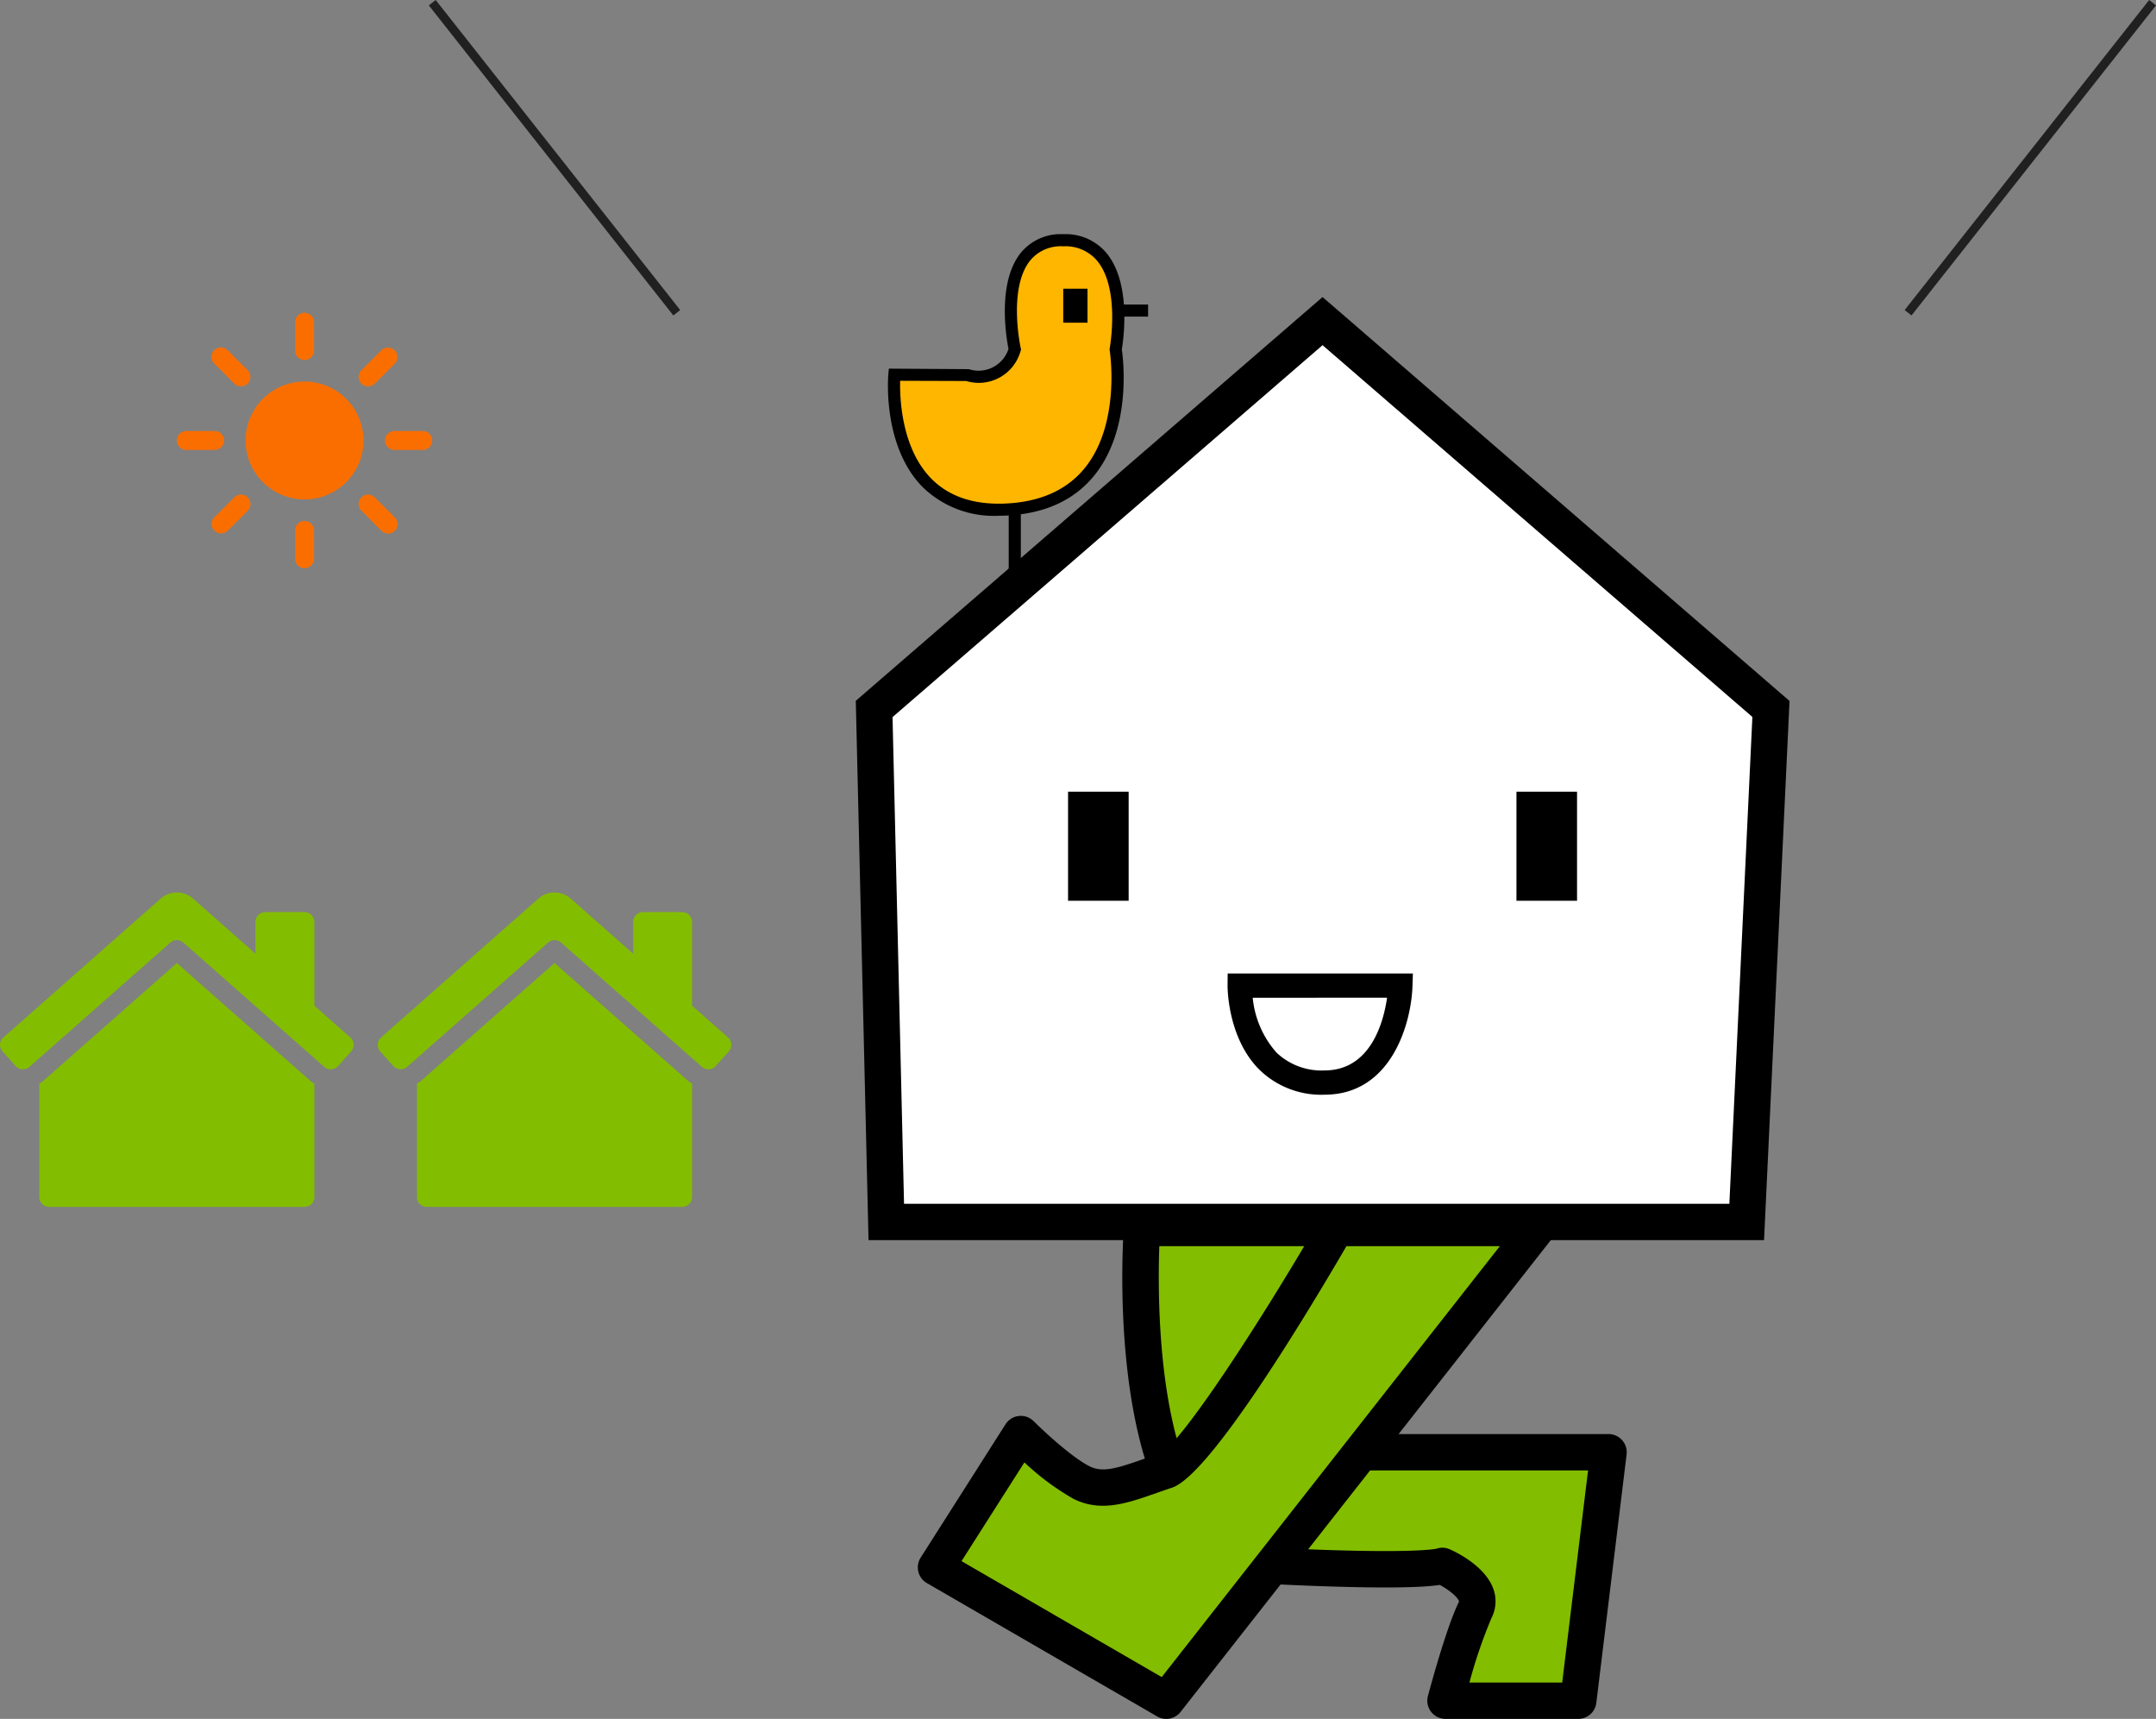
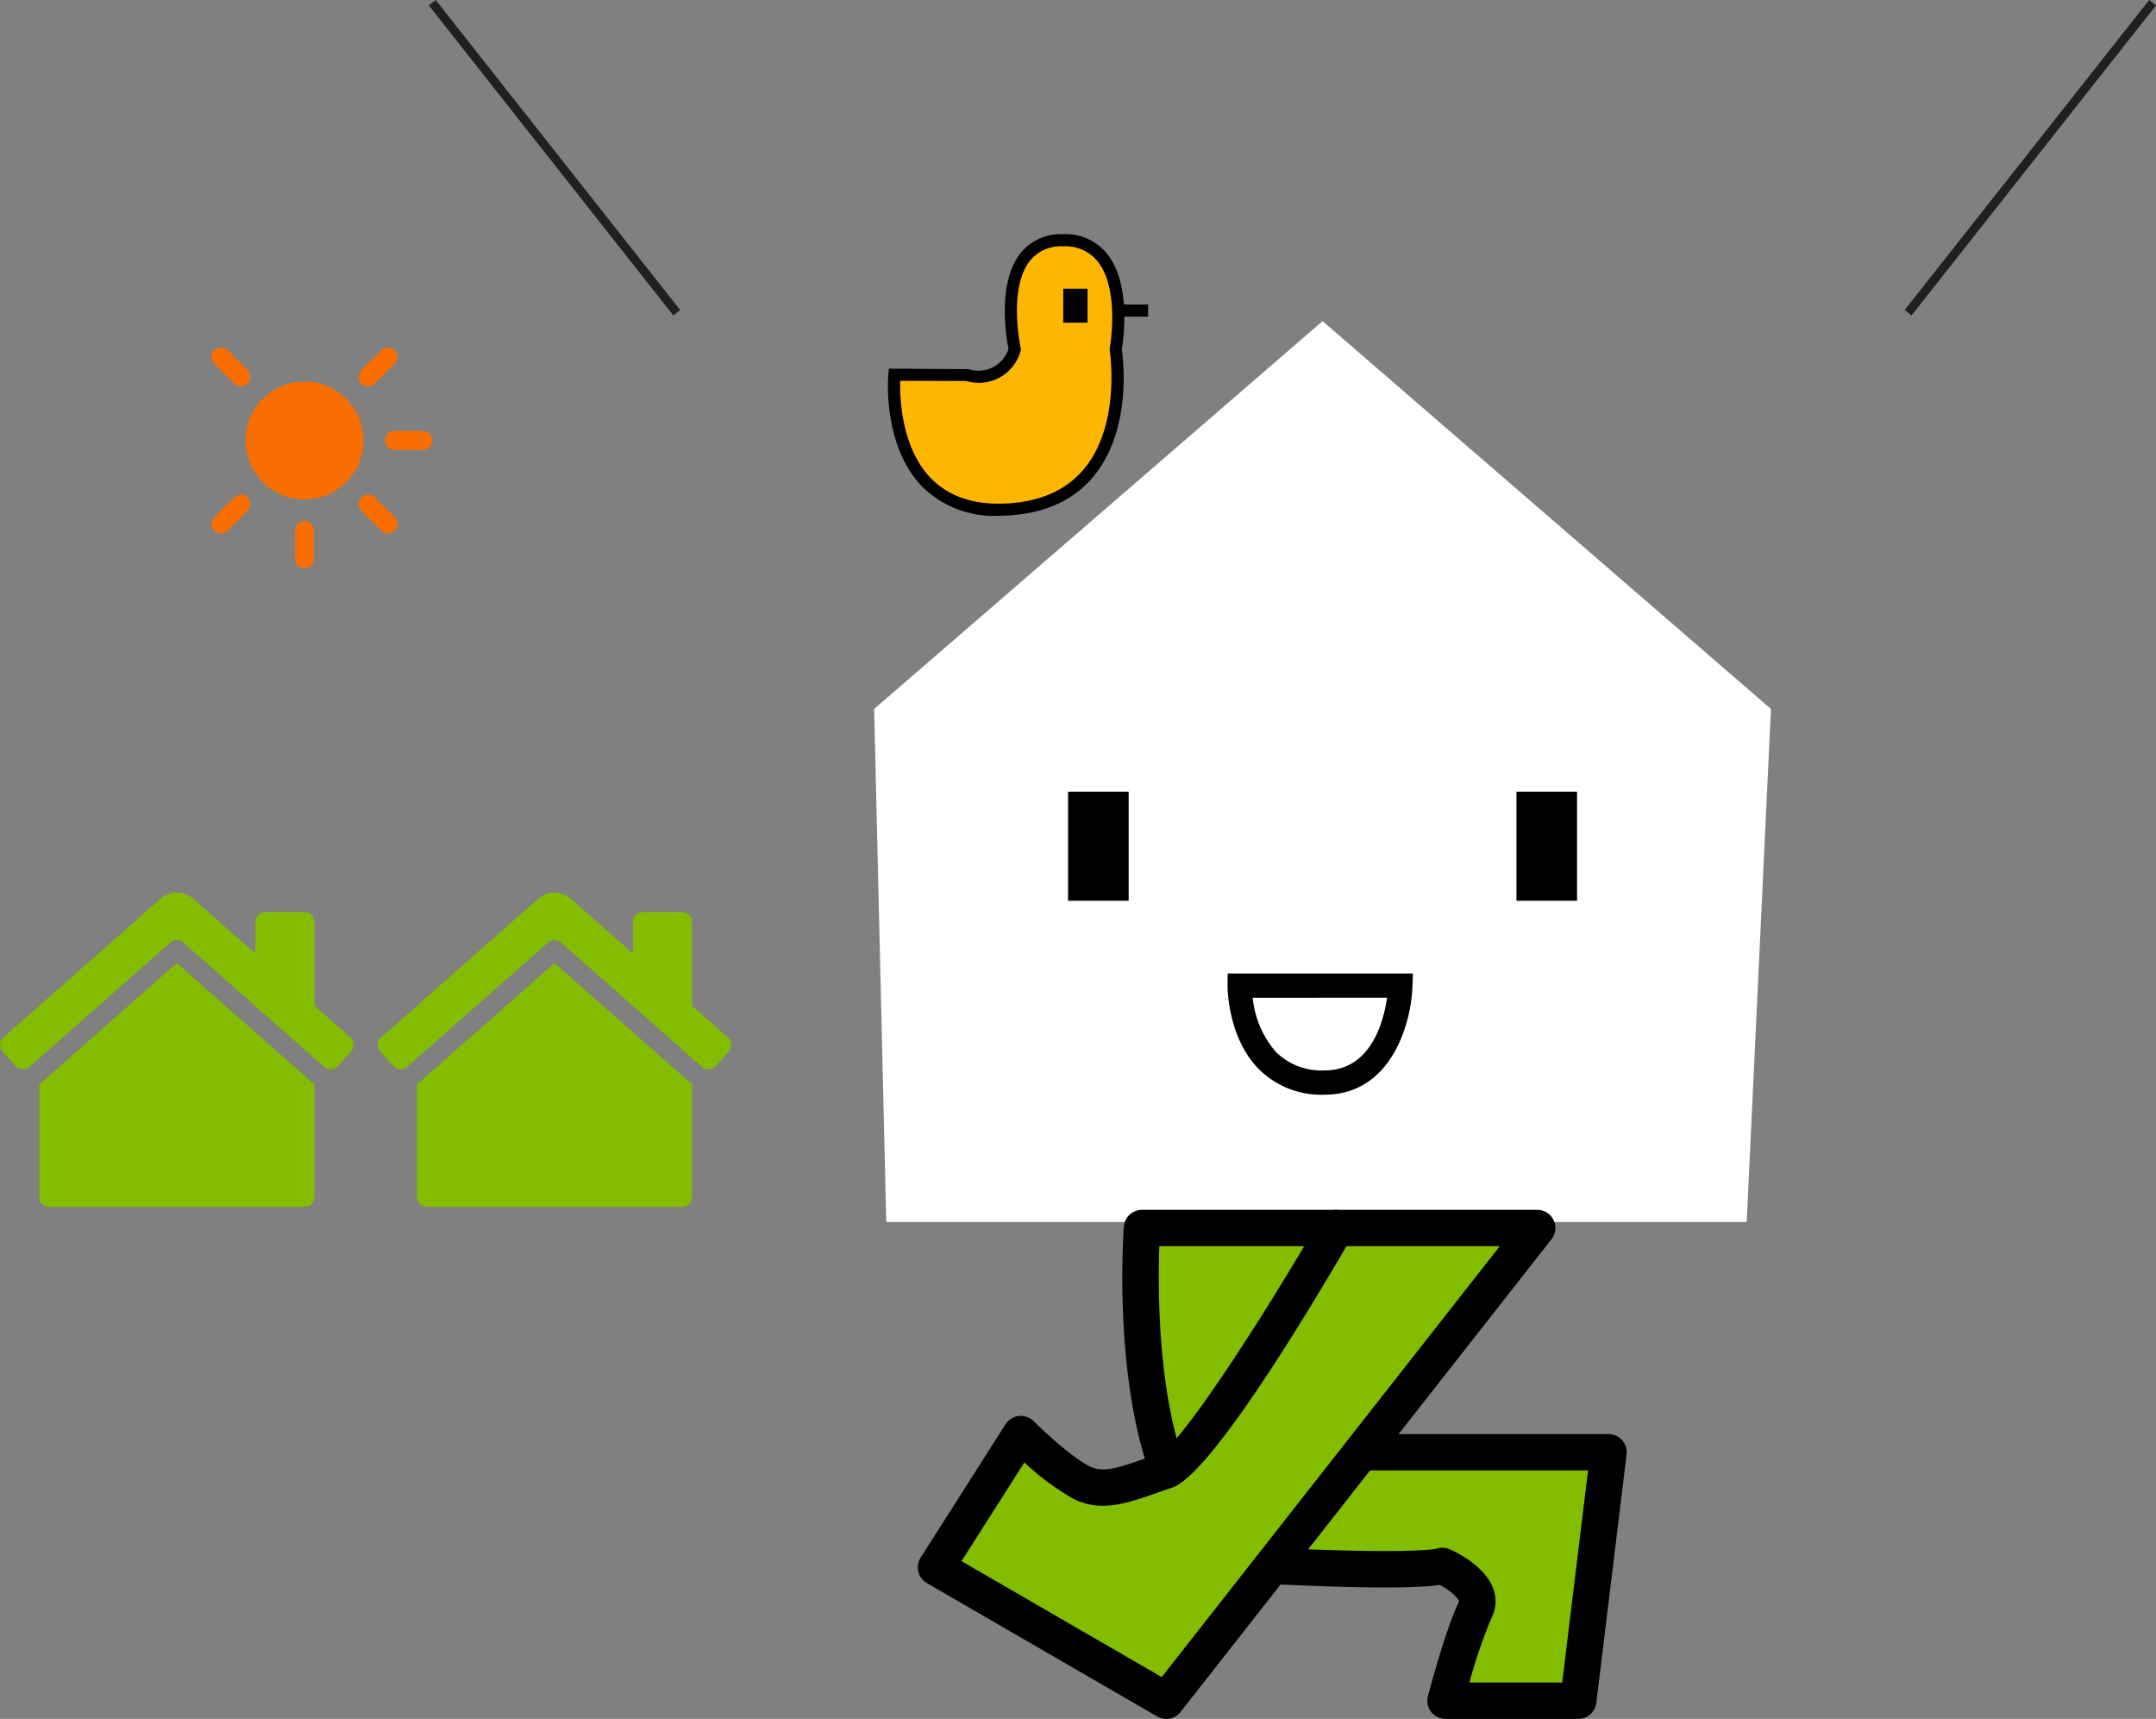
<svg xmlns="http://www.w3.org/2000/svg" width="246.892" height="196.81" viewBox="0 0 246.892 196.81">
  <rect x="0" y="0" width="246.892" height="196.81" fill="#808080" stroke="none" />
  <defs>
    <clipPath id="clip-path">
      <path id="パス_377" data-name="パス 377" d="M0 0h106.925v170H0z" fill="none" />
    </clipPath>
  </defs>
  <g id="data_icon" transform="translate(-968 -4761.19)">
    <g id="グループ_273" data-name="グループ 273" transform="translate(1066 4788)">
      <path id="パス_291" data-name="パス 291" d="M52.863 7.174l51.347 44.408-2.776 58.738H2.9L1.516 51.582z" transform="translate(.588 2.782)" fill="#fff" />
-       <path id="パス_292" data-name="パス 292" d="M4.208 53.284L53.451 10.7l49.221 42.567-2.635 55.745H5.525zM0 51.419l1.459 61.752h102.55l2.917-61.733L53.451 5.19z" transform="translate(0 2.012)" />
      <path id="パス_375" data-name="パス 375" d="M0 0h6.939v12.49H0z" transform="translate(24.308 63.837)" />
      <path id="パス_376" data-name="パス 376" d="M0 0h6.939v12.49H0z" transform="translate(75.655 63.837)" />
      <g id="グループ_272" data-name="グループ 272">
        <g id="マスクグループ_12" data-name="マスクグループ 12" clip-path="url(#clip-path)">
          <path id="パス_293" data-name="パス 293" d="M41.78 74.878a10.131 10.131 0 01-7.49-2.895c-3.615-3.64-3.614-9.363-3.612-9.6L30.689 61H51.9l-.047 1.434c-.14 4.3-2.427 12.444-10.076 12.444m-8.218-11.1a11.055 11.055 0 002.709 6.263A7.461 7.461 0 0041.78 72.1c5.319 0 6.771-5.605 7.162-8.327z" transform="translate(11.896 23.653)" />
          <path id="パス_294" data-name="パス 294" d="M16.983 12.99S14.207.5 22.534.5s6 12.49 6 12.49 2.823 17.2-12 18.313S3.2 15.9 3.2 15.9l8.327.026a4.356 4.356 0 005.461-2.938" transform="translate(1.223 .194)" fill="#ffb600" />
          <path id="パス_295" data-name="パス 295" d="M15.332 32.244a11.7 11.7 0 01-8.7-3.279C2.019 24.283 2.67 16.367 2.7 16.033l.057-.634 9.159.058a3.6 3.6 0 004.544-2.32c-.244-1.227-1.339-7.576 1.4-10.988A5.916 5.916 0 0122.729 0a6.109 6.109 0 014.947 2.158c2.9 3.49 1.929 10.035 1.76 11.033.164 1.109 1.136 8.989-3.048 14.309-2.2 2.795-5.429 4.373-9.6 4.686q-.745.056-1.454.057M4.052 16.79c-.047 1.91.12 7.71 3.576 11.21 2.127 2.155 5.172 3.1 9.054 2.809 3.768-.283 6.667-1.683 8.615-4.16C29.339 21.5 28.06 13.378 28.048 13.3l-.019-.119.021-.119c.014-.068 1.223-6.812-1.442-10.015a4.728 4.728 0 00-3.879-1.654 4.531 4.531 0 00-3.789 1.624c-2.563 3.193-1.1 9.949-1.085 10.015l.042.189-.061.182a4.967 4.967 0 01-6.217 3.412z" transform="translate(1.028)" />
-           <path id="パス_380" data-name="パス 380" d="M0 0h1.388v8.471H0z" transform="translate(17.512 31.08)" />
          <path id="パス_379" data-name="パス 379" d="M0 0h2.776v3.891H0z" transform="translate(23.757 6.245)" />
          <path id="パス_378" data-name="パス 378" d="M0 0h3.412v1.388H0z" transform="translate(30.059 8.055)" />
          <path id="パス_296" data-name="パス 296" d="M23.665 82s-2.834 37.823 14.889 38.688 19.5 0 19.5 0 5.158 2.251 3.771 5.026-3.41 10.408-3.41 10.408h15.21l3.469-28.449H43.788L45.87 82z" transform="translate(9.112 31.796)" fill="#83bd00" />
          <path id="パス_297" data-name="パス 297" d="M74.209 138.786H59a2.083 2.083 0 01-2.012-2.615c.085-.319 2.093-7.874 3.56-10.806-.028-.4-1.017-1.286-2.193-1.919-3.425.52-12.118.254-19.32-.1a13.141 13.141 0 01-9.48-4.666c-9.2-10.416-7.462-35.206-7.384-36.256a2.082 2.082 0 012.078-1.924h22.2a2.083 2.083 0 012.075 2.25l-1.9 23.424h31.05a2.083 2.083 0 012.066 2.334l-3.469 28.449a2.081 2.081 0 01-2.066 1.829m-12.465-4.163h10.626l2.961-24.286H44.372a2.081 2.081 0 01-2.075-2.25l1.9-23.424H26.231c-.212 5.888-.25 23.688 6.448 31.263a9.005 9.005 0 006.561 3.264c15.224.74 18.395.182 18.732.108a2.082 2.082 0 011.5.062c.666.291 4.037 1.875 5 4.517a4.157 4.157 0 01-.2 3.349 57.211 57.211 0 00-2.531 7.4" transform="translate(8.528 31.214)" />
          <path id="パス_298" data-name="パス 298" d="M52.415 82s-15.265 26.367-19.429 27.755-6.939 2.776-9.714 1.388-6.939-5.551-6.939-5.551l-9.714 15.265 26.367 15.265L75.464 82z" transform="translate(2.567 31.796)" fill="#83bd00" />
          <path id="パス_299" data-name="パス 299" d="M33.568 138.786a2.077 2.077 0 01-1.042-.28L6.158 123.239a2.079 2.079 0 01-.713-2.918l9.714-15.265a2.08 2.08 0 013.228-.354c1.094 1.092 4.374 4.149 6.4 5.161 1.507.755 3.116.246 6.32-.878.573-.2 1.174-.412 1.805-.622 2.315-1.08 11.3-14.767 18.285-26.824A2.084 2.084 0 0153 80.5h23.046a2.08 2.08 0 011.639 3.365l-42.478 54.123a2.084 2.084 0 01-1.639.8m-23.445-18.064L33.047 134l38.719-49.337H54.2c-5.018 8.608-15.715 26.23-19.968 27.648-.611.2-1.191.407-1.746.6-3.439 1.206-6.407 2.25-9.557.673a29.281 29.281 0 01-5.605-4.167z" transform="translate(1.985 31.214)" />
        </g>
      </g>
    </g>
    <path id="パス_381" data-name="パス 381" d="M1017.5 4761.5l28 35.5" fill="none" stroke="#202020" stroke-width="1" />
    <path id="パス_382" data-name="パス 382" d="M1214.5 4761.5l-28 35.5" fill="none" stroke="#202020" stroke-width="1" />
    <g id="Icon_ionic-ios-sunny" data-name="Icon ionic-ios-sunny" transform="translate(984.875 4793.625)" fill="#fa6e00">
      <g id="グループ_275" data-name="グループ 275">
        <path id="パス_300" data-name="パス 300" d="M18 27.211a1.083 1.083 0 00-1.083 1.083v3.248a1.083 1.083 0 002.166 0v-3.248A1.083 1.083 0 0018 27.211z" />
-         <path id="パス_301" data-name="パス 301" d="M18 3.375a1.083 1.083 0 00-1.083 1.083v3.248a1.083 1.083 0 002.166 0V4.458A1.083 1.083 0 0018 3.375z" />
-         <path id="パス_302" data-name="パス 302" d="M8.789 18a1.083 1.083 0 00-1.083-1.083H4.458a1.083 1.083 0 000 2.166h3.248A1.083 1.083 0 008.789 18z" />
        <path id="パス_303" data-name="パス 303" d="M31.542 16.917h-3.248a1.083 1.083 0 000 2.166h3.248a1.083 1.083 0 000-2.166z" />
        <path id="パス_304" data-name="パス 304" d="M10.723 24.195a1.08 1.08 0 00-.766.316l-2.3 2.3a1.084 1.084 0 001.533 1.532l2.3-2.3a1.083 1.083 0 00-.766-1.849z" />
        <path id="パス_305" data-name="パス 305" d="M25.277 11.805a1.08 1.08 0 00.766-.316l2.3-2.3a1.084 1.084 0 00-1.533-1.532l-2.3 2.3a1.083 1.083 0 00.766 1.849z" />
        <path id="パス_306" data-name="パス 306" d="M9.19 7.657A1.084 1.084 0 007.657 9.19l2.3 2.3a1.084 1.084 0 001.533-1.533z" />
        <path id="パス_307" data-name="パス 307" d="M26.044 24.511a1.084 1.084 0 10-1.533 1.533l2.3 2.3a1.084 1.084 0 001.533-1.533z" />
      </g>
      <path id="パス_308" data-name="パス 308" d="M18 11.25A6.75 6.75 0 1024.75 18 6.761 6.761 0 0018 11.25z" />
    </g>
    <path id="Icon_awesome-house-damage" data-name="Icon awesome-house-damage" d="M20.25 8.083L4.885 21.636a3.253 3.253 0 01-.385.236v13A1.125 1.125 0 005.625 36h29.25A1.125 1.125 0 0036 34.875v-13a3.28 3.28 0 01-.37-.225zm19.877 8.53L36 12.969V3.375a1.125 1.125 0 00-1.125-1.125h-4.5a1.125 1.125 0 00-1.125 1.125v3.634L22.131.725a2.8 2.8 0 00-3.758 0l-18 15.891A1.125 1.125 0 00.288 18.2l1.5 1.675a1.125 1.125 0 001.589.085L19.506 5.74a1.126 1.126 0 011.489 0l16.124 14.222a1.126 1.126 0 001.589-.085l1.5-1.675a1.125 1.125 0 00-.081-1.589z" transform="translate(1011.25 4863.375)" fill="#83bd00" />
    <path id="Icon_awesome-house-damage-2" data-name="Icon awesome-house-damage" d="M20.25 8.083L4.885 21.636a3.253 3.253 0 01-.385.236v13A1.125 1.125 0 005.625 36h29.25A1.125 1.125 0 0036 34.875v-13a3.28 3.28 0 01-.37-.225zm19.877 8.53L36 12.969V3.375a1.125 1.125 0 00-1.125-1.125h-4.5a1.125 1.125 0 00-1.125 1.125v3.634L22.131.725a2.8 2.8 0 00-3.758 0l-18 15.891A1.125 1.125 0 00.288 18.2l1.5 1.675a1.125 1.125 0 001.589.085L19.506 5.74a1.126 1.126 0 011.489 0l16.124 14.222a1.126 1.126 0 001.589-.085l1.5-1.675a1.125 1.125 0 00-.081-1.589z" transform="translate(968 4863.375)" fill="#83bd00" />
  </g>
</svg>